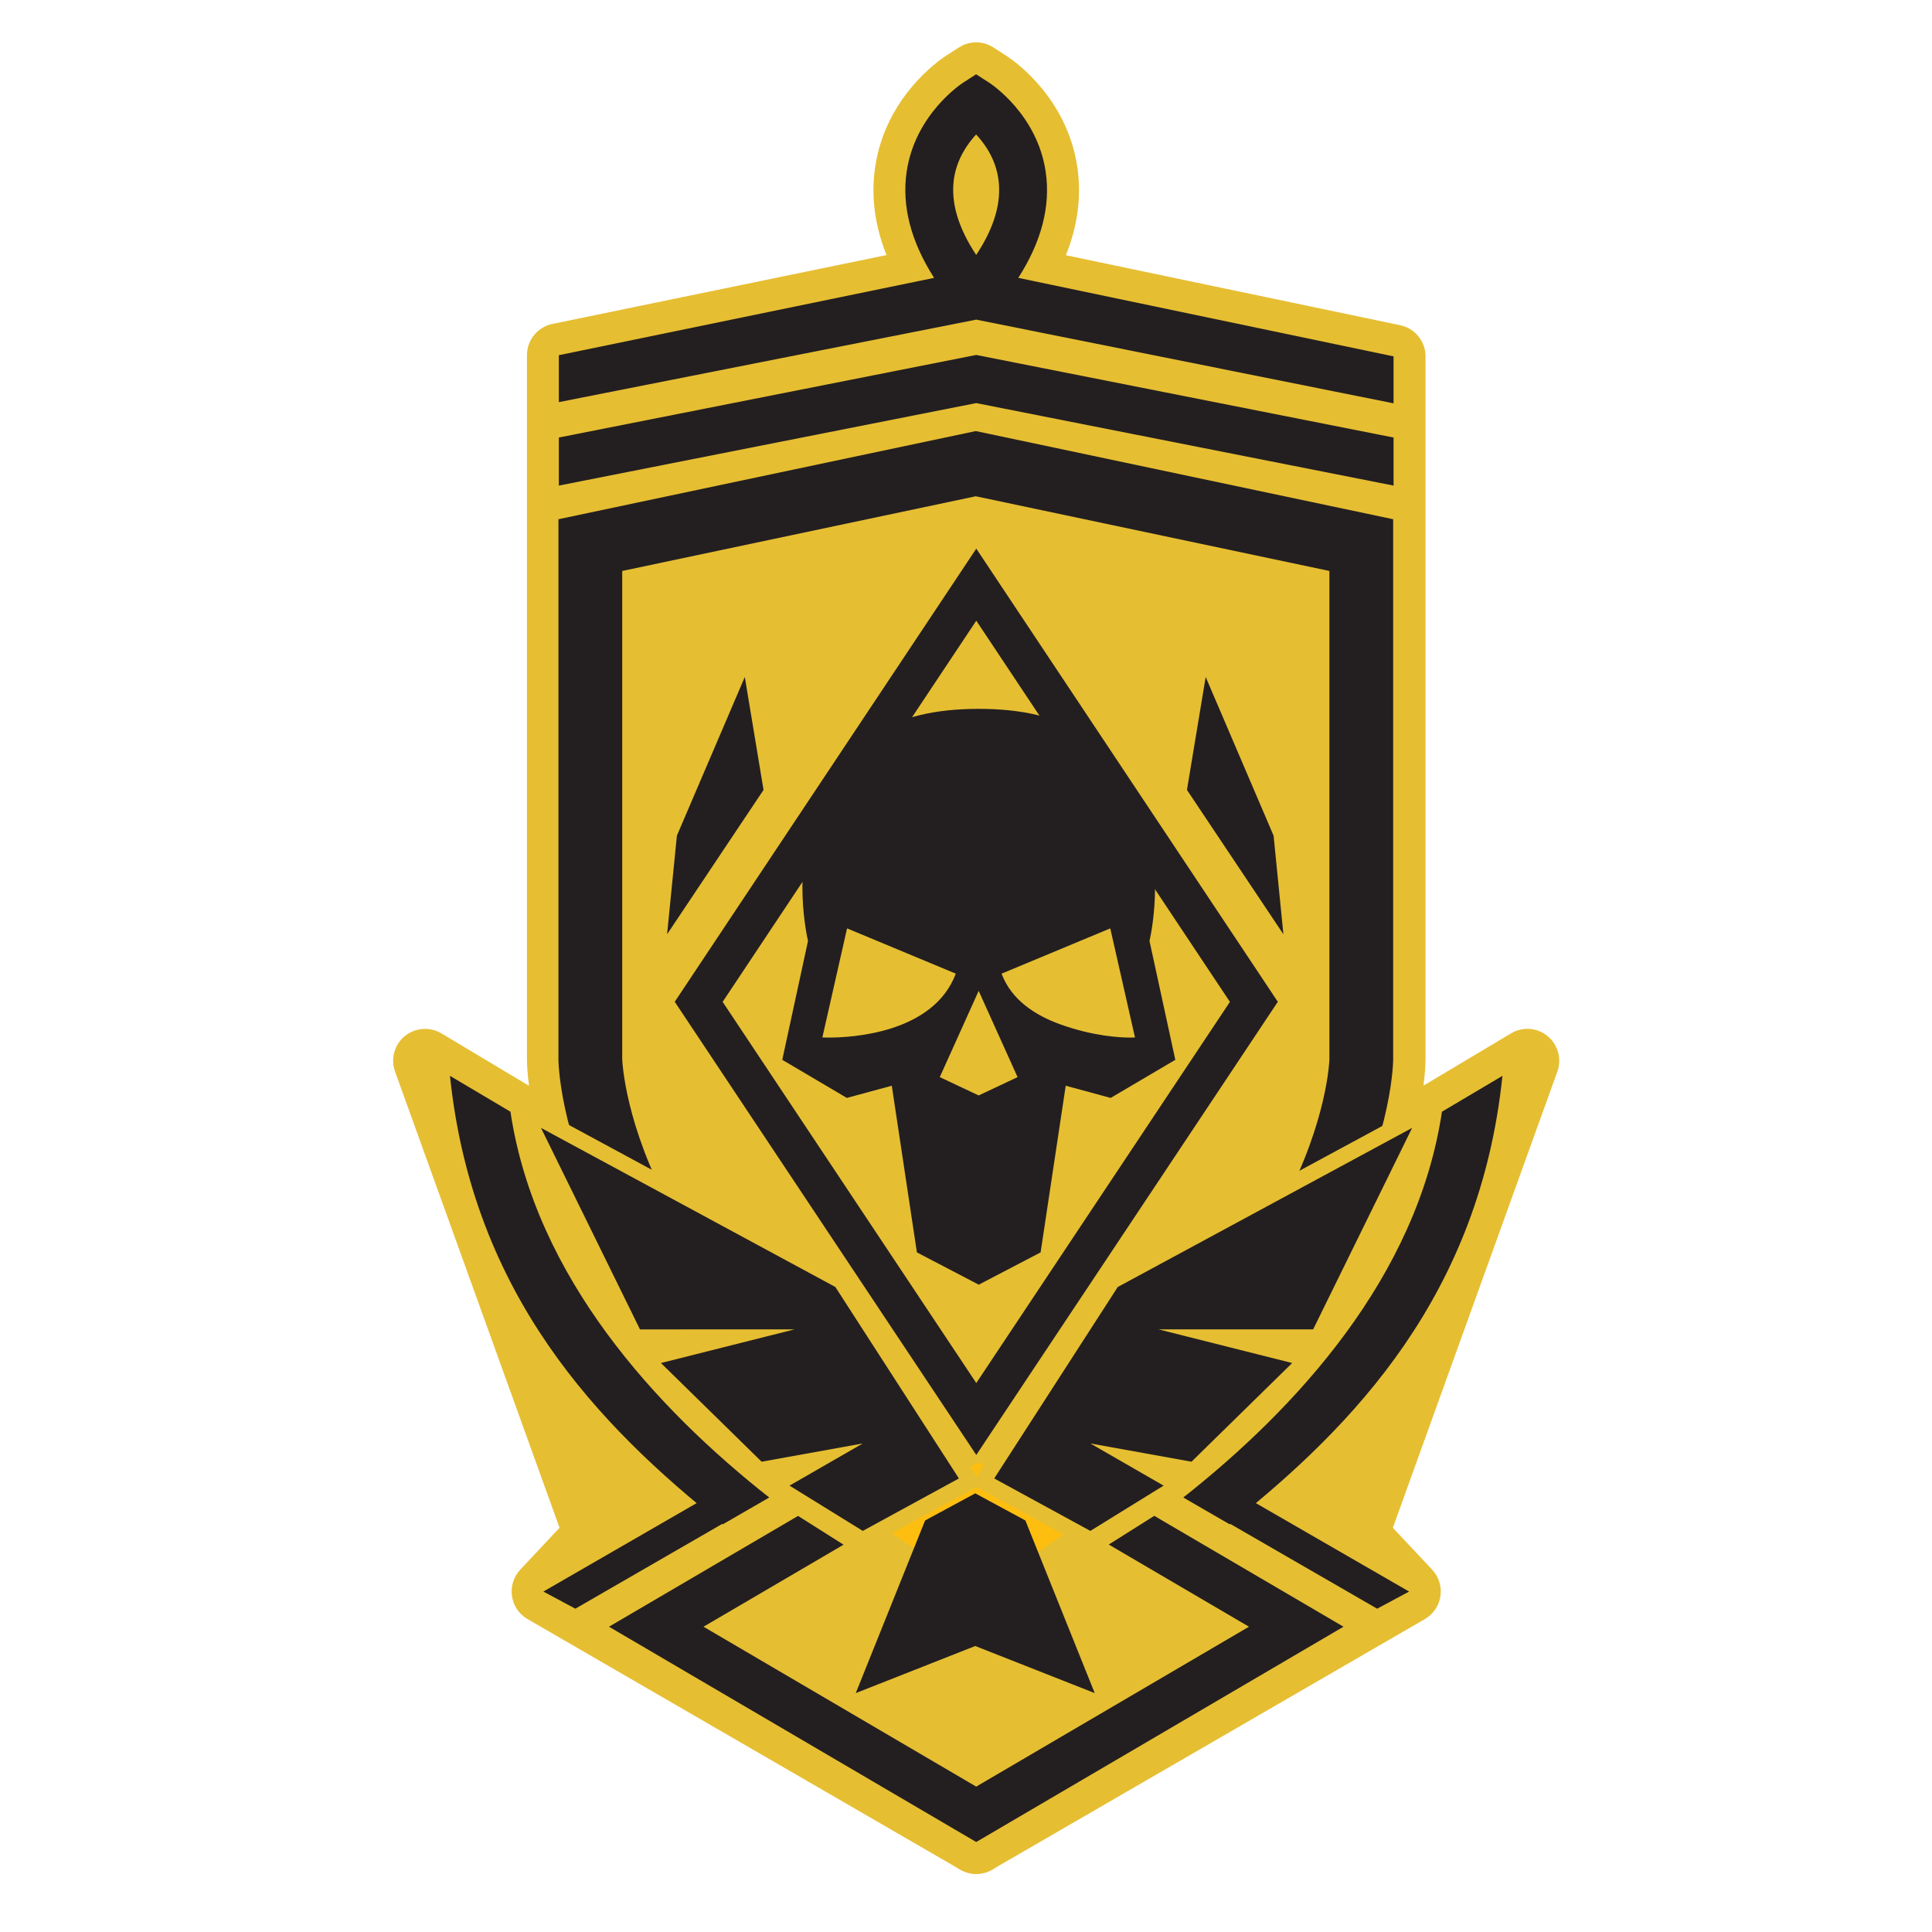
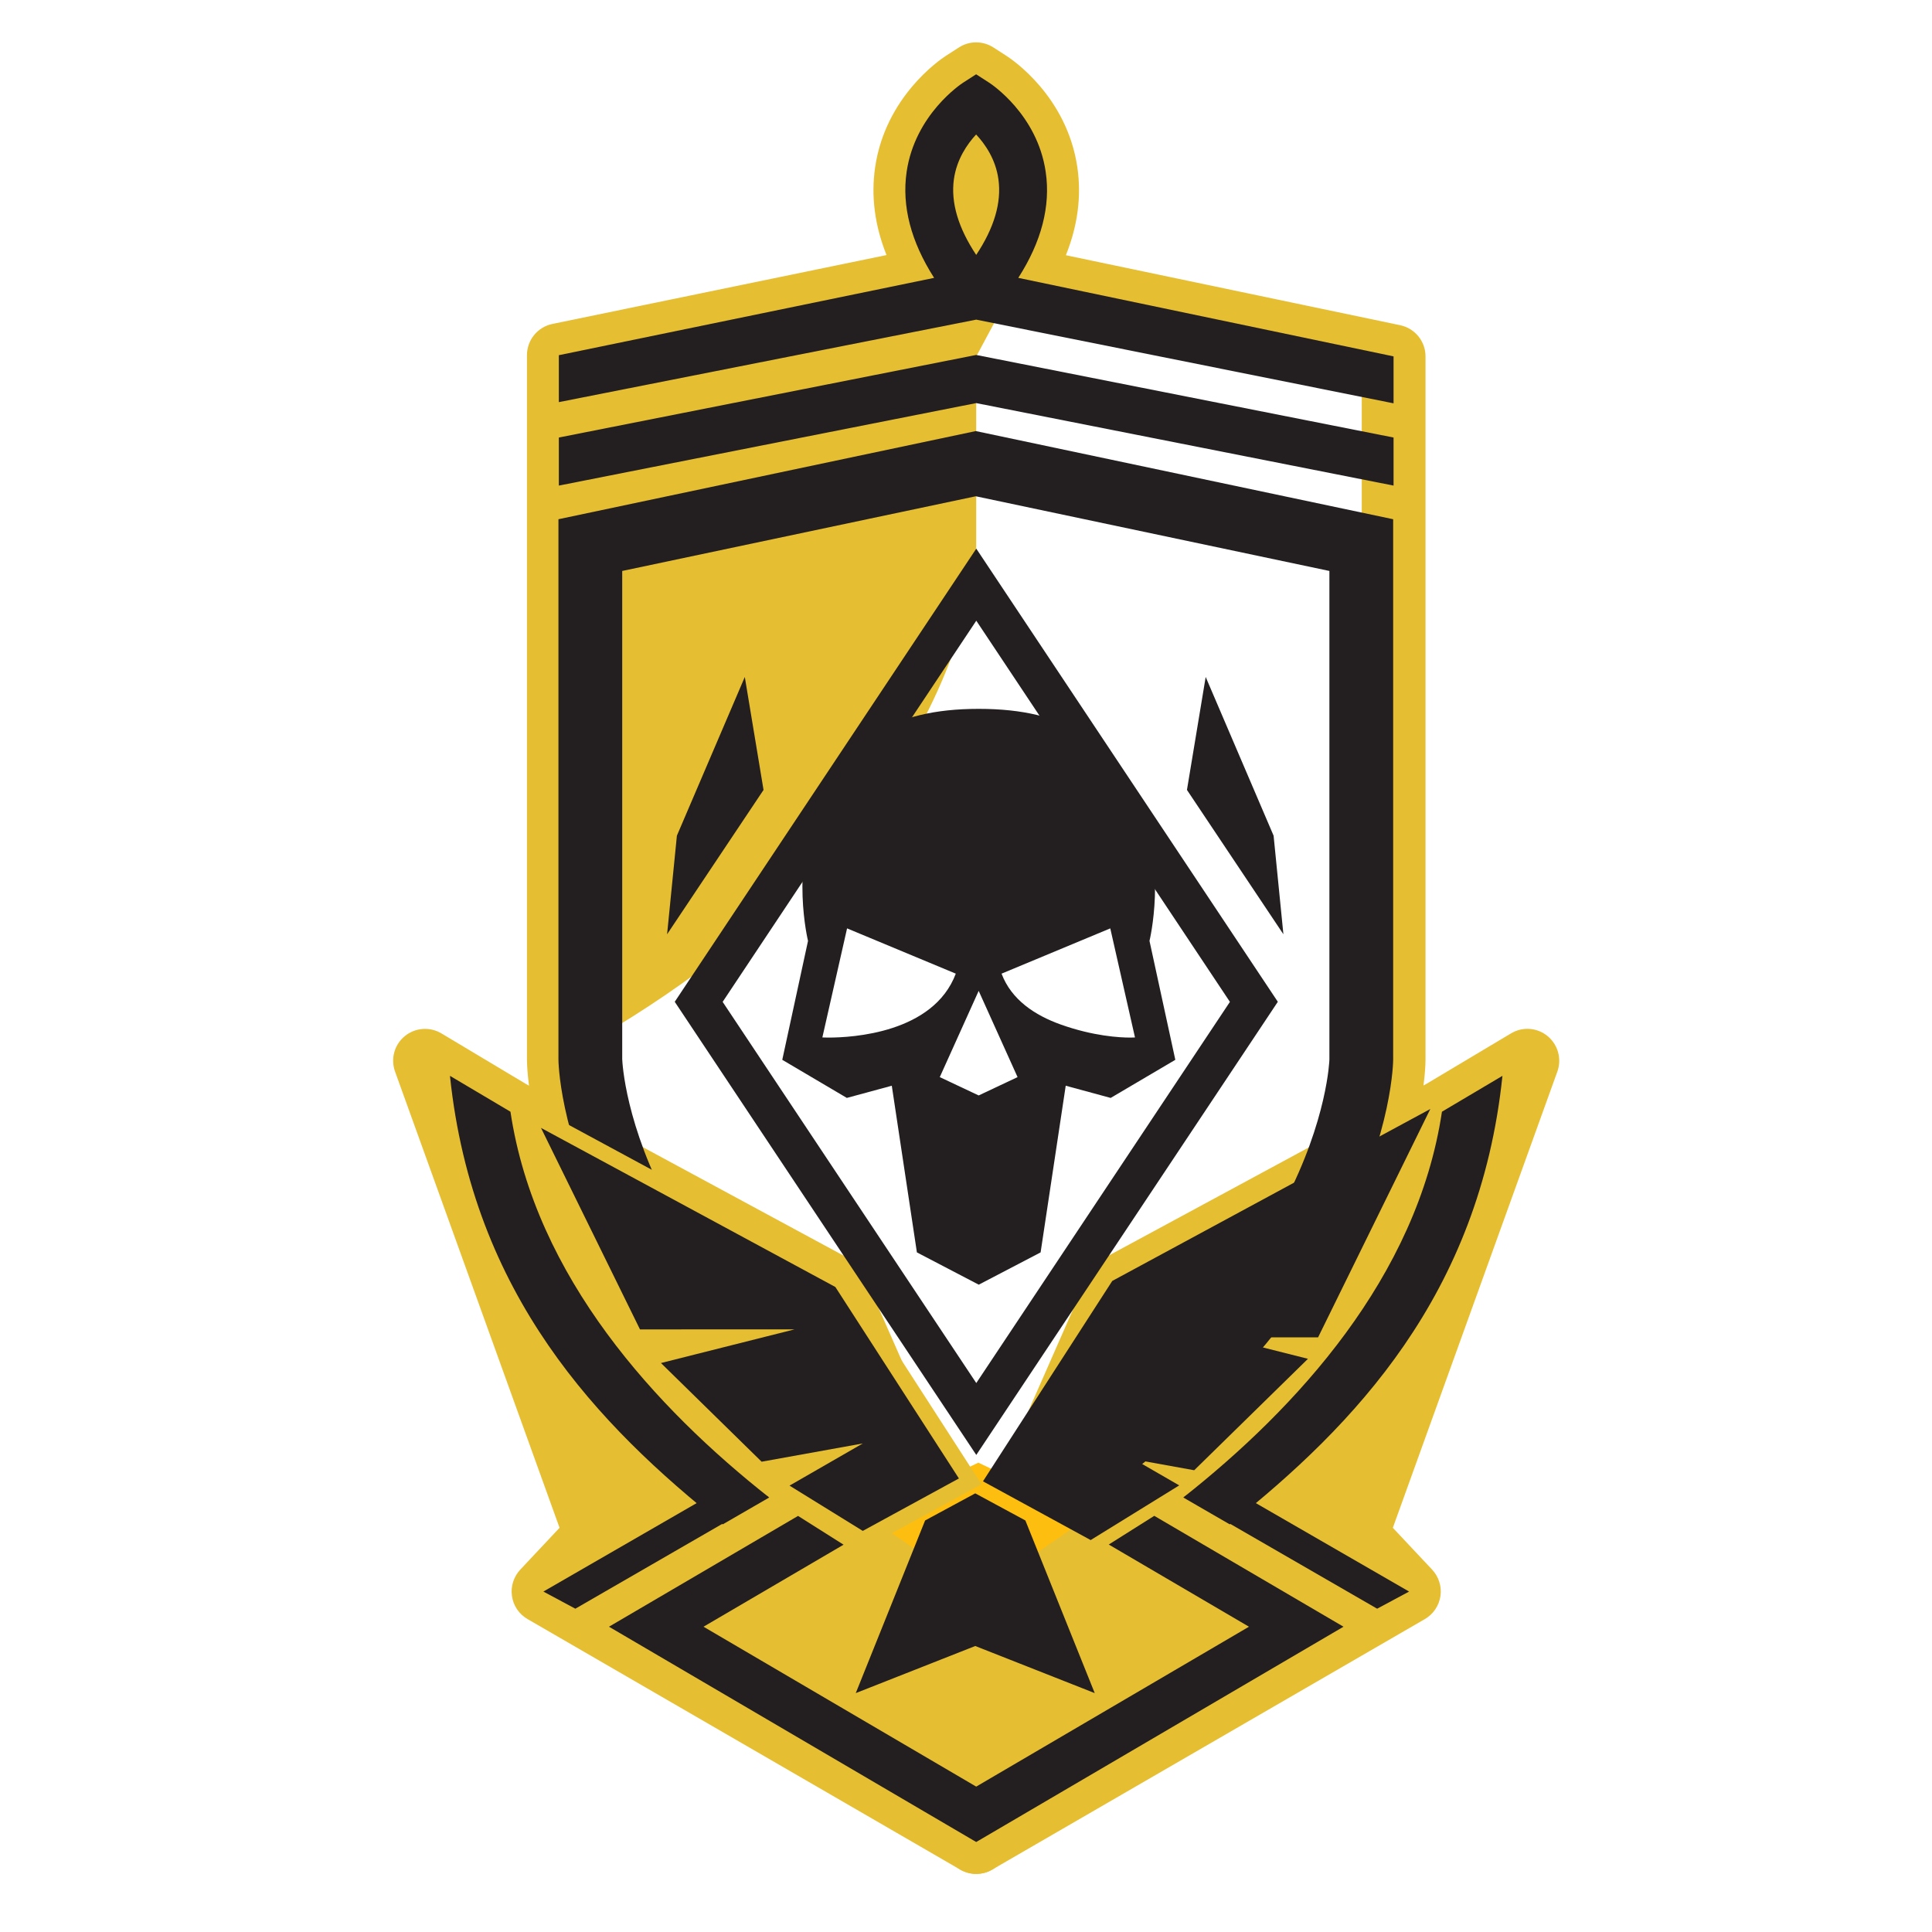
<svg xmlns="http://www.w3.org/2000/svg" version="1.1" id="Ranks" x="0px" y="0px" width="242.38px" height="242.38px" viewBox="0 0 242.38 242.38" enable-background="new 0 0 242.38 242.38" xml:space="preserve">
  <g>
    <g>
-       <path fill="#E6BE32" d="M127.75,34.87c2.91-4.55,4.07-9,3.44-13.29c-1.05-7.22-6.85-11.04-7.1-11.2l-1.63-1.05l-1.63,1.05    c-0.25,0.16-6.04,3.98-7.09,11.2c-0.62,4.29,0.54,8.75,3.45,13.29l-47.08,9.7v5.89v4.43v6.04v4.21v23v44.79    c0,0,0,36.12,52.36,64.36c52.36-28.24,52.36-64.36,52.36-64.36V65.14v-4.21v-6.04v-4.27v-5.89L127.75,34.87z" />
+       <path fill="#E6BE32" d="M127.75,34.87c2.91-4.55,4.07-9,3.44-13.29c-1.05-7.22-6.85-11.04-7.1-11.2l-1.63-1.05l-1.63,1.05    c-0.25,0.16-6.04,3.98-7.09,11.2c-0.62,4.29,0.54,8.75,3.45,13.29l-47.08,9.7v5.89v4.43v6.04v4.21v23v44.79    c52.36-28.24,52.36-64.36,52.36-64.36V65.14v-4.21v-6.04v-4.27v-5.89L127.75,34.87z" />
    </g>
    <g>
      <path fill="#E6BE32" d="M122.47,201.29c-0.65,0-1.31-0.16-1.9-0.48c-53.84-29.04-54.46-66.31-54.46-67.88V44.56    c0-1.9,1.33-3.53,3.19-3.92L111.22,32c-1.48-3.7-1.96-7.39-1.43-11.01c1.29-8.84,8.1-13.48,8.87-13.98l1.63-1.05    c1.32-0.86,3.02-0.86,4.35,0l1.63,1.05c0.76,0.49,7.59,5.11,8.89,13.98c0.53,3.63,0.05,7.32-1.44,11.03l41.94,8.78    c1.85,0.39,3.18,2.02,3.18,3.92v88.21c0,1.57-0.62,38.84-54.46,67.88C123.78,201.13,123.13,201.29,122.47,201.29z M74.12,47.82    v85.11c0.01,1.35,0.89,33.38,48.36,59.8c47.47-26.42,48.35-58.45,48.36-59.82V47.97l-43.9-9.19c-1.29-0.27-2.36-1.15-2.87-2.37    c-0.51-1.21-0.39-2.6,0.32-3.71c2.38-3.71,3.34-7.26,2.86-10.56c-0.62-4.25-3.54-7.02-4.77-8.01c-1.23,0.99-4.14,3.76-4.76,8    c-0.48,3.3,0.48,6.85,2.86,10.56c0.71,1.11,0.83,2.5,0.32,3.71c-0.51,1.21-1.59,2.1-2.88,2.36L74.12,47.82z" />
    </g>
    <g>
      <polygon fill="#E6BE32" points="191.63,133.08 180.91,139.47 140.24,161.46 122.48,201.82 122.48,231.09 176.76,199.67     170.16,192.63   " />
    </g>
    <g>
      <path fill="#E6BE32" d="M122.48,235.09c-0.69,0-1.38-0.18-2-0.53c-1.24-0.71-2-2.04-2-3.47v-29.27c0-0.55,0.12-1.1,0.34-1.61    l17.75-40.37c0.36-0.81,0.98-1.49,1.76-1.91l40.6-21.94l10.64-6.35c1.45-0.87,3.29-0.73,4.59,0.35c1.3,1.08,1.79,2.85,1.22,4.44    l-20.64,57.24l4.93,5.25c0.83,0.89,1.22,2.11,1.04,3.32s-0.9,2.27-1.95,2.88l-54.28,31.43    C123.87,234.91,123.17,235.09,122.48,235.09z M126.48,202.66v21.49l43.92-25.43l-3.16-3.37c-1.03-1.1-1.36-2.68-0.85-4.09    l17.68-49.02l-1.11,0.66c-0.05,0.03-0.1,0.06-0.15,0.08l-39.47,21.33L126.48,202.66z" />
    </g>
    <g>
      <polygon fill="#E6BE32" points="53.31,133.08 64.03,139.47 104.71,161.46 122.46,201.82 122.46,231.09 68.18,199.67 74.78,192.63       " />
    </g>
    <g>
      <path fill="#E6BE32" d="M122.46,235.09c-0.69,0-1.38-0.18-2-0.54l-54.28-31.43c-1.06-0.61-1.78-1.67-1.95-2.88    c-0.18-1.21,0.21-2.43,1.04-3.32l4.93-5.25l-20.64-57.24c-0.57-1.59-0.09-3.37,1.22-4.44c1.3-1.07,3.14-1.21,4.59-0.35L66,136    l40.6,21.94c0.78,0.42,1.4,1.09,1.76,1.91l17.75,40.37c0.22,0.51,0.34,1.06,0.34,1.61v29.27c0,1.43-0.76,2.75-2,3.47    C123.84,234.92,123.15,235.09,122.46,235.09z M74.54,198.73l43.92,25.43v-21.49l-16.86-38.34l-39.47-21.33    c-0.05-0.03-0.1-0.05-0.15-0.08l-1.11-0.66l17.68,49.02c0.51,1.42,0.18,3-0.85,4.09L74.54,198.73z" />
    </g>
    <g>
      <polygon fill="#231F20" points="72.18,201.82 96.43,187.82 92.76,185.48 68.17,199.67   " />
    </g>
    <g>
      <polygon fill="#231F20" points="174.83,60.92 122.47,50.57 70.11,60.92 70.11,54.89 122.47,44.53 174.83,54.89   " />
    </g>
    <g>
      <polygon fill="#231F20" points="172.77,201.82 148.52,187.82 152.19,185.48 176.78,199.67   " />
    </g>
    <g>
      <path fill="#231F20" d="M70.11,50.45v-5.89l47.08-9.7c-2.91-4.55-4.07-9-3.45-13.29c1.05-7.21,6.84-11.04,7.09-11.2l1.63-1.05    l1.63,1.05c0.25,0.16,6.05,3.98,7.1,11.2c0.63,4.29-0.53,8.75-3.44,13.29l47.08,9.85v5.89L122.47,40.1L70.11,50.45z M122.46,16.87    c-1.11,1.2-2.44,3.11-2.79,5.63c-0.4,2.9,0.54,6.08,2.8,9.48c2.26-3.4,3.19-6.57,2.79-9.47    C124.92,19.98,123.58,18.07,122.46,16.87" />
    </g>
    <g>
      <polygon fill="#231F20" points="122.47,231.09 168.55,204.08 144.81,190.17 139.1,193.77 156.69,204.08 122.47,224.14     88.26,204.08 105.83,193.79 100.12,190.18 76.4,204.08   " />
    </g>
    <g>
      <path fill="#231F20" d="M154.28,191.24c15.61-12.39,31.36-28.81,34.21-56.27l-7.59,4.5c-3.11,20.78-18.33,37.26-32.45,48.4    L154.28,191.24z" />
    </g>
    <g>
      <path fill="#231F20" d="M90.67,191.24l5.83-3.37c-14.13-11.14-29.35-27.62-32.46-48.4l-7.59-4.5    C59.31,162.43,75.06,178.85,90.67,191.24" />
    </g>
    <g>
      <path fill="#231F20" d="M122.42,62.26l44.36,9.37v61.3c0,0.07-0.24,7.54-5.64,17.89c-5.17,9.93-16.06,24.23-38.72,37.31    c-17.64-10.18-30.8-22.69-38.21-36.35c-5.78-10.65-6.13-18.48-6.15-18.91V71.63L122.42,62.26 M122.42,54.08L70.06,65.14v67.79    c0,0,0,36.12,52.36,64.36c52.36-28.24,52.36-64.36,52.36-64.36V65.14L122.42,54.08z" />
    </g>
    <g>
      <polygon fill="#FDBE10" points="122.74,183.5 108.76,190.17 122.74,199.88 136.8,190.17   " />
    </g>
    <g>
      <polygon fill="#231F20" points="123.32,185.84 139.54,160.7 179.44,139.13 165.36,167.78 153.42,167.78 164.09,170.47     149.82,184.45 142.29,183.09 147.94,186.35 136.83,193.21   " />
    </g>
    <g>
-       <path fill="#E6BE32" d="M177.16,141.5l-12.42,25.28h-19.38l16.75,4.22l-12.63,12.38l-12.69-2.29l9.19,5.29l-9.19,5.68l-12.06-6.58    l15.5-24.02L177.16,141.5z M181.72,136.77l-5.51,2.98l-36.93,19.96l-0.45,0.24l-0.28,0.43l-15.49,24.02l-1.17,1.81l1.89,1.03    l12.06,6.58l1.02,0.56l0.99-0.61l9.2-5.68l2.85-1.76l-2.11-1.21l1.35,0.24l1.02,0.18l0.74-0.72l12.63-12.38l2.55-2.5l-3.46-0.87    l-1.12-0.28h3.26h1.25l0.55-1.12l12.42-25.28L181.72,136.77z" />
-     </g>
+       </g>
    <g>
      <polygon fill="#231F20" points="97.09,186.35 102.74,183.09 95.21,184.45 80.94,170.47 91.61,167.78 79.67,167.78 65.59,139.13     105.5,160.7 121.71,185.84 108.2,193.21   " />
    </g>
    <g>
      <path fill="#E6BE32" d="M67.87,141.5l36.93,19.96l15.5,24.02l-12.06,6.58l-9.19-5.68l9.19-5.29l-12.69,2.29L82.92,171l16.75-4.22    H80.29L67.87,141.5z M63.31,136.77l2.76,5.62l12.42,25.28l0.55,1.12h1.25h3.26l-1.12,0.28l-3.46,0.87l2.54,2.5l12.63,12.38    l0.74,0.72l1.02-0.18l1.35-0.24l-2.11,1.21l2.85,1.76l9.19,5.68l0.99,0.61l1.02-0.56l12.06-6.58l1.89-1.03l-1.17-1.81l-15.5-24.02    l-0.28-0.43l-0.45-0.24l-36.93-19.96L63.31,136.77z" />
    </g>
    <g>
      <polygon fill="#231F20" points="128.64,190.75 122.35,187.35 116.06,190.75 107.36,212.41 122.35,206.5 137.34,212.41   " />
    </g>
    <g>
      <polygon fill="#231F20" points="161.01,117.21 159.78,104.84 151.26,84.93 148.91,99.1   " />
    </g>
    <g>
      <polygon fill="#231F20" points="83.69,117.21 84.92,104.84 93.44,84.93 95.79,99.1   " />
    </g>
    <g>
      <path fill="#231F20" d="M144.21,118.04c0,0,2.24-9.15-1.3-17.15c-3.47-7.81-9.07-11.96-20.12-11.96    c-11.05,0-16.65,4.15-20.12,11.96c-3.55,8-1.3,17.15-1.3,17.15l-3.23,14.92l8.1,4.78l5.64-1.53l3.15,20.91l7.76,4.05l7.76-4.05    l3.15-20.91l5.64,1.53l8.11-4.78L144.21,118.04z M103.95,130.17c-0.5,0-0.78-0.02-0.78-0.02l3.1-13.68l13.64,5.68    C117.1,129.62,106.87,130.17,103.95,130.17 M122.78,137.43l-4.88-2.3l4.88-10.82l4.88,10.82L122.78,137.43z M141.79,130.17    c-1.31,0-4.6-0.17-8.72-1.64c-3.22-1.15-6.18-3.09-7.42-6.38l13.64-5.68l3.1,13.68C142.4,130.15,142.18,130.17,141.79,130.17" />
    </g>
    <g>
      <path fill="#231F20" d="M122.48,182.53l-37.83-56.85l37.83-56.85l37.83,56.85L122.48,182.53z M90.66,125.69l31.82,47.82    l31.82-47.82l-31.82-47.82L90.66,125.69z" />
    </g>
  </g>
</svg>